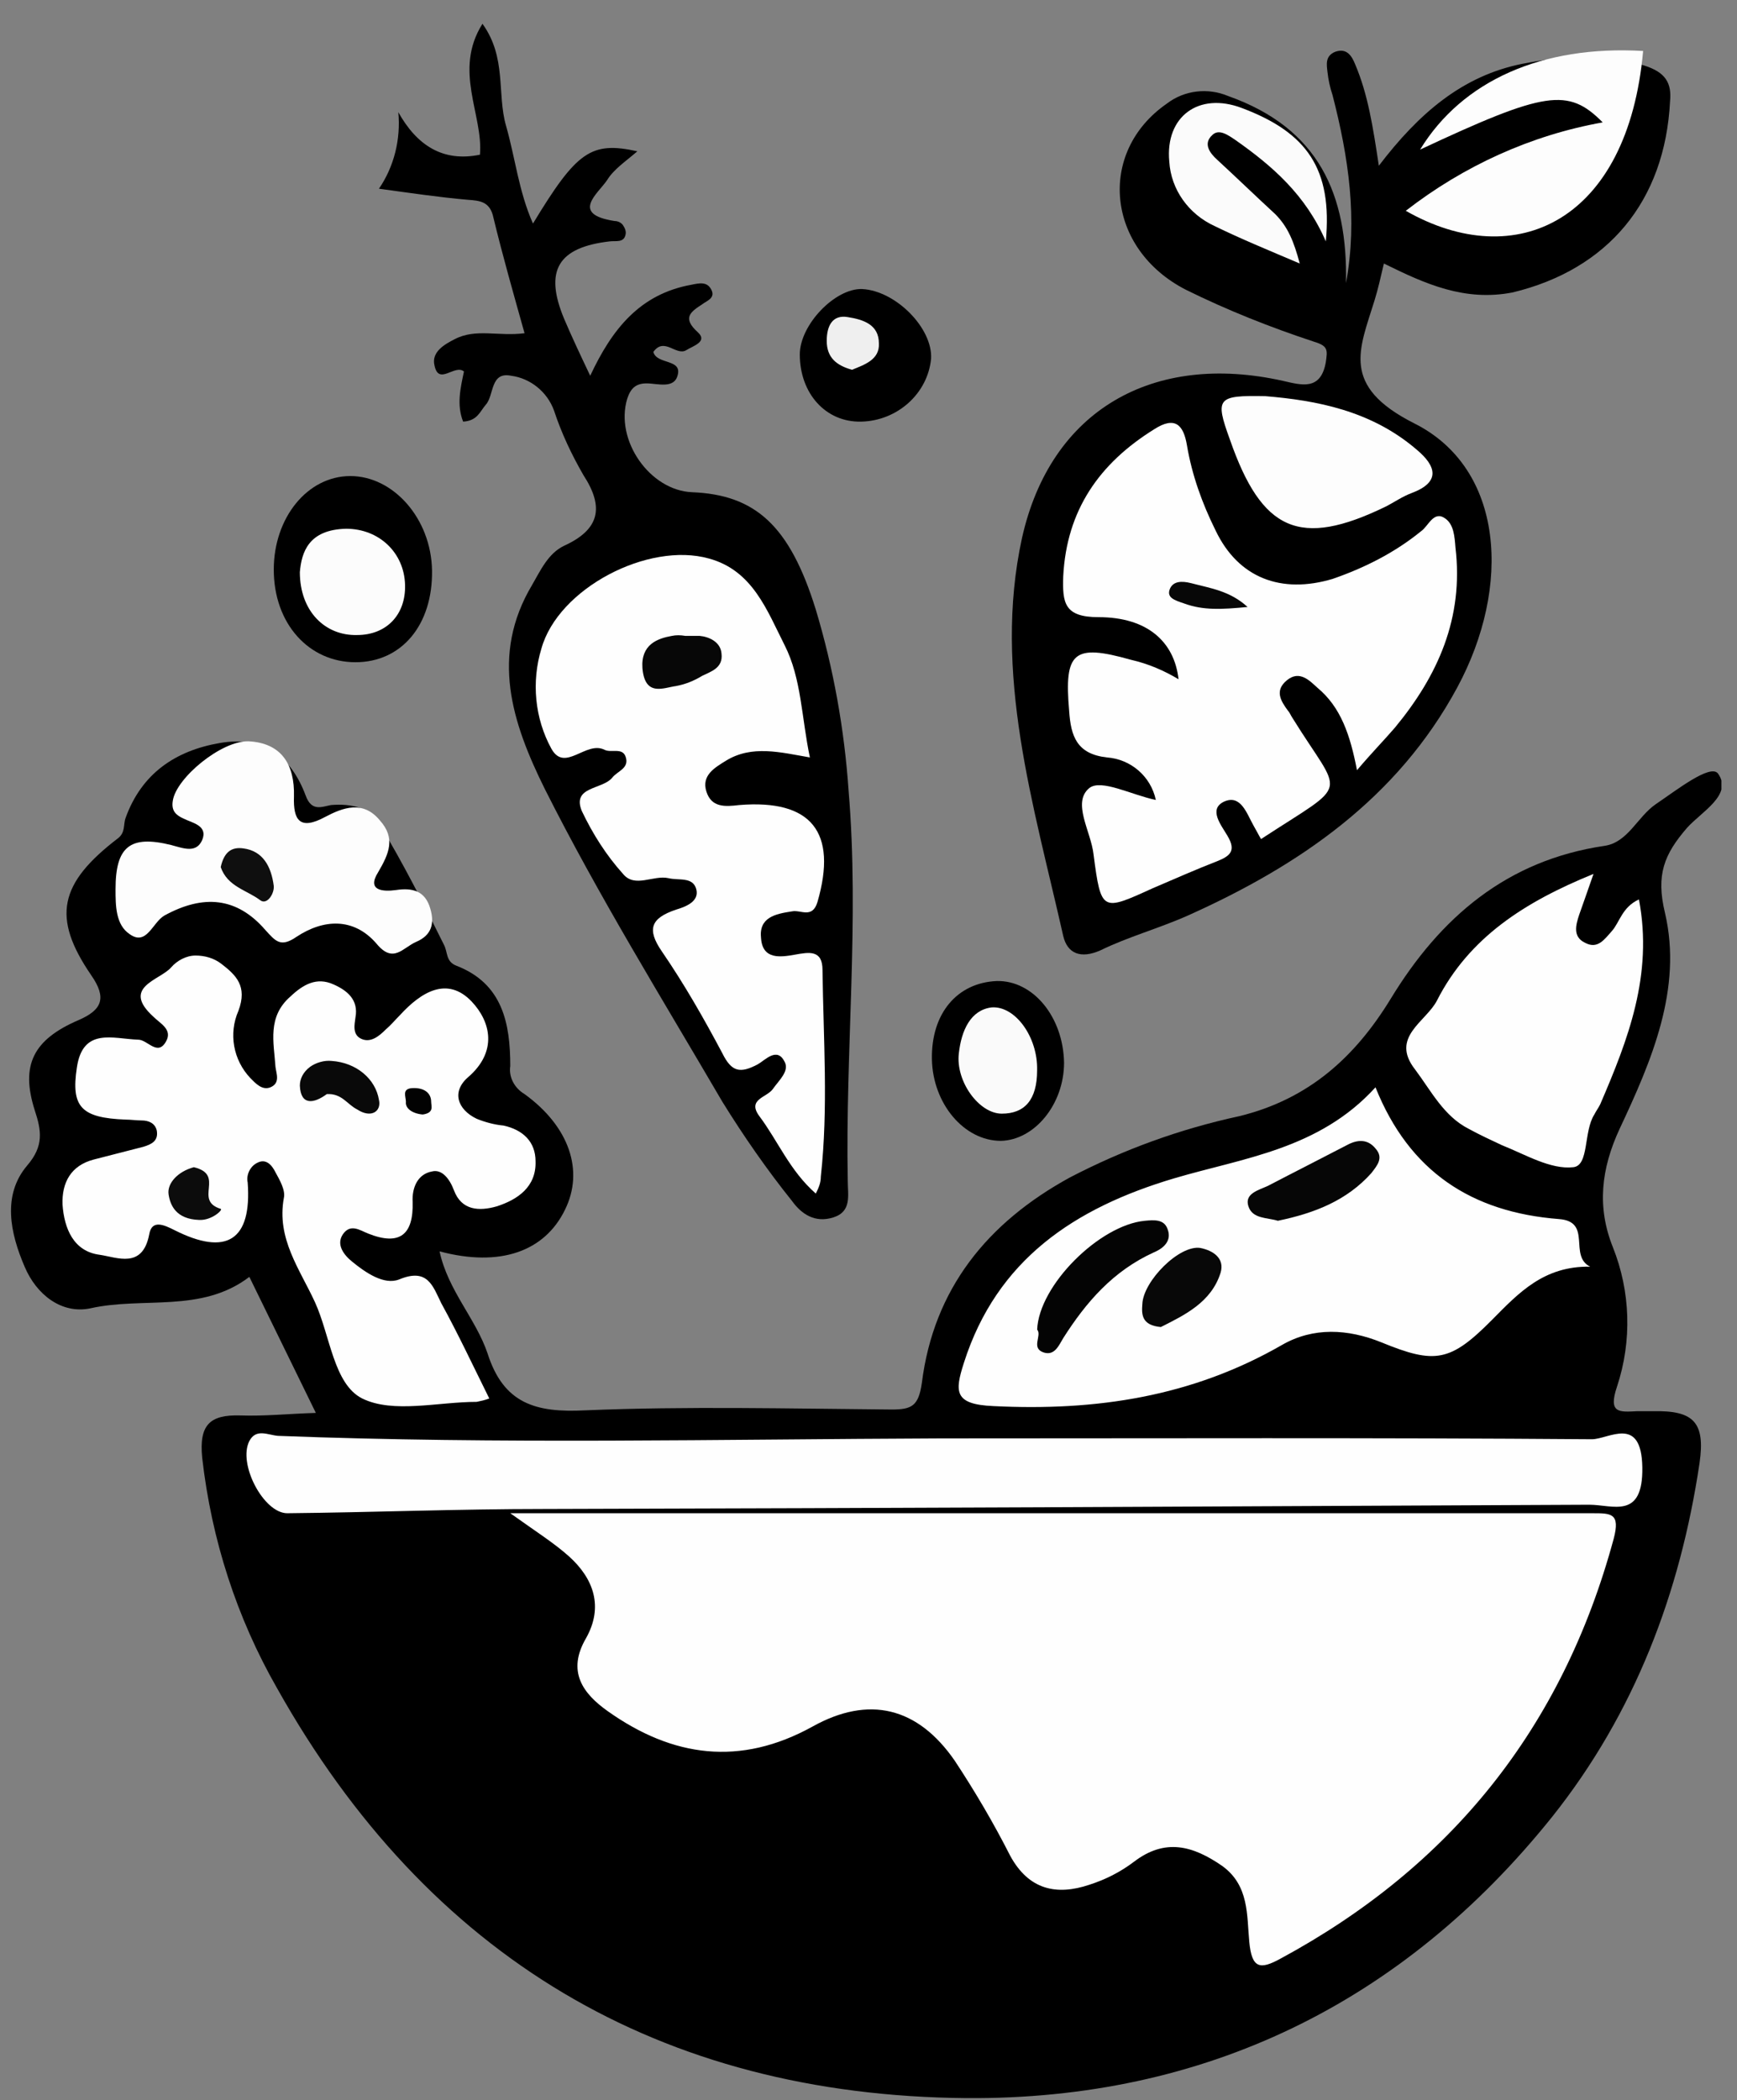
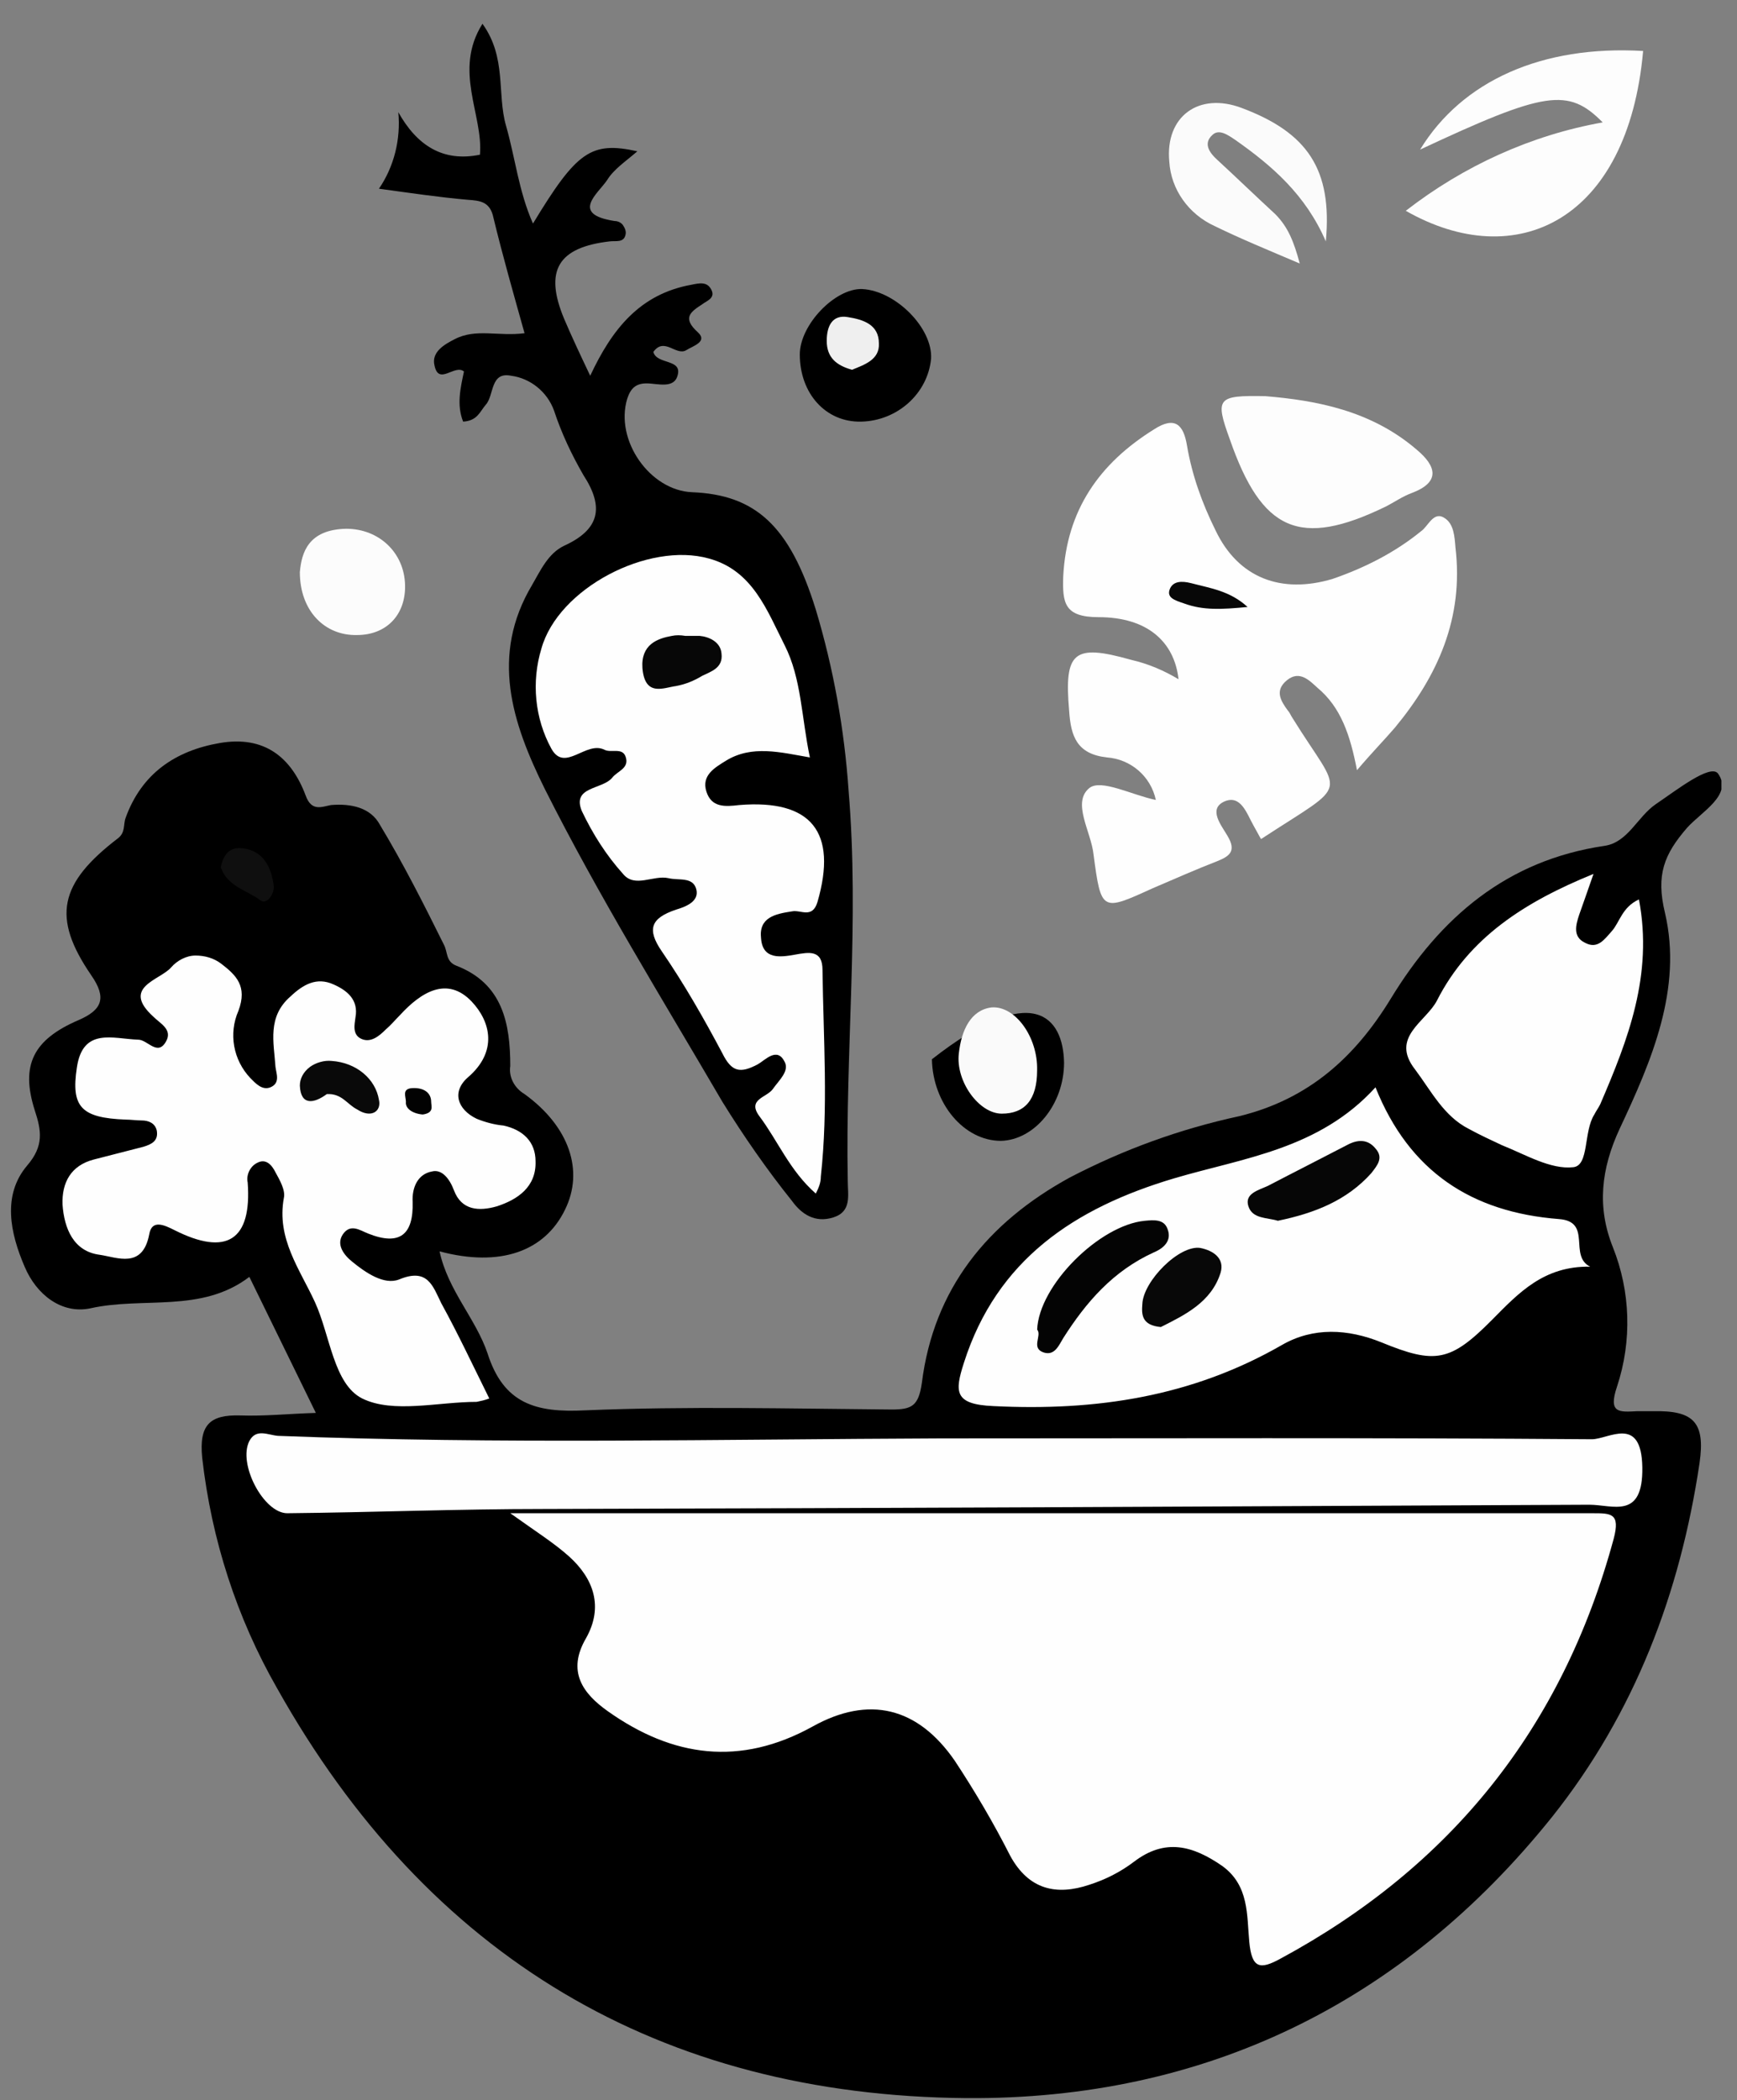
<svg xmlns="http://www.w3.org/2000/svg" width="67" height="81" viewBox="0 0 67 81" fill="none">
  <rect x="0" y="0" width="67" height="81" fill="#808080" stroke="none" />
  <g clip-path="url(#clip0_48_1623)">
    <path d="M12.183 54.491L9.618 49.245C7.768 50.655 5.528 49.999 3.483 50.458C2.379 50.688 1.405 49.933 0.95 48.852C0.399 47.573 0.074 46.097 1.048 44.95C1.697 44.196 1.6 43.606 1.34 42.819C0.788 41.081 1.275 40.097 3.028 39.343C3.937 38.95 4.132 38.491 3.515 37.606C1.989 35.376 2.281 34.065 4.554 32.327C4.846 32.097 4.749 31.802 4.846 31.54C5.463 29.835 6.762 28.95 8.482 28.655C10.203 28.36 11.242 29.212 11.793 30.688C12.021 31.311 12.41 31.114 12.768 31.048C13.547 30.983 14.293 31.147 14.65 31.802C15.559 33.31 16.338 34.852 17.118 36.425C17.28 36.72 17.183 37.081 17.605 37.245C19.39 37.933 19.682 39.474 19.682 41.114C19.617 41.54 19.845 41.966 20.234 42.196C21.955 43.442 22.539 45.147 21.793 46.655C21.013 48.261 19.293 48.884 16.955 48.261C17.28 49.77 18.351 50.852 18.806 52.196C19.423 54.13 20.656 54.491 22.572 54.392C26.5 54.228 30.46 54.327 34.389 54.36C35.168 54.36 35.428 54.228 35.557 53.343C36.012 49.704 38.09 47.147 41.271 45.409C43.349 44.327 45.524 43.54 47.797 43.048C50.491 42.392 52.277 40.753 53.64 38.524C55.556 35.376 58.12 33.179 61.886 32.622C62.795 32.491 63.152 31.507 63.866 31.015C64.645 30.491 65.977 29.442 66.269 29.835C66.853 30.655 65.619 31.311 65.067 31.933C64.191 32.95 63.866 33.737 64.223 35.212C64.905 38.13 63.704 40.917 62.47 43.54C61.756 45.081 61.594 46.556 62.211 48.097C62.892 49.802 62.957 51.704 62.373 53.474C62.016 54.524 62.47 54.458 63.152 54.425C63.347 54.425 63.574 54.425 63.769 54.425C65.327 54.392 65.782 54.852 65.555 56.425C64.808 61.442 63.055 66.065 59.873 70.065C54.095 77.278 46.433 80.983 37.278 80.917C25.461 80.819 16.501 75.474 10.69 65.114C9.131 62.392 8.158 59.376 7.8 56.228C7.671 54.95 8.093 54.556 9.261 54.589C10.203 54.622 11.112 54.524 12.183 54.491Z" fill="black" />
-     <path d="M53.38 10.163C53.25 10.72 53.153 11.147 53.023 11.573C52.438 13.474 51.692 14.884 54.549 16.327C58.022 18.065 58.314 22.622 56.204 26.524C53.899 30.786 50.133 33.376 45.816 35.31C44.712 35.802 43.511 36.13 42.439 36.655C41.693 36.983 41.173 36.786 41.011 36.097C39.875 31.048 38.284 25.966 39.42 20.753C40.524 15.802 44.485 13.573 49.484 14.688C50.198 14.851 50.945 15.081 51.14 13.966C51.205 13.507 51.237 13.343 50.685 13.179C48.997 12.622 47.342 11.966 45.751 11.179C42.667 9.606 42.309 5.868 45.004 3.999C45.686 3.474 46.595 3.376 47.374 3.704C50.88 4.95 51.984 7.507 51.919 10.917C52.373 8.425 52.016 6.065 51.4 3.671C51.302 3.376 51.237 3.081 51.205 2.786C51.172 2.491 51.107 2.163 51.497 1.999C51.951 1.835 52.146 2.163 52.276 2.491C52.763 3.638 52.958 4.884 53.185 6.392C54.711 4.392 56.399 2.917 58.736 2.458C60.262 2.163 61.821 2.032 63.411 2.524C64.255 2.786 64.483 3.212 64.418 3.901C64.223 7.77 62.015 10.393 58.347 11.278C56.496 11.638 54.971 10.95 53.38 10.163Z" fill="black" />
    <path d="M18.61 0.917C19.552 2.229 19.162 3.606 19.519 4.851C19.876 6.097 20.006 7.376 20.558 8.622C22.246 5.835 22.798 5.442 24.584 5.835C24.129 6.229 23.675 6.524 23.415 6.95C23.058 7.474 21.987 8.261 23.707 8.524C23.837 8.524 23.967 8.589 24.032 8.688C24.097 8.786 24.162 8.917 24.129 9.048C24.064 9.376 23.74 9.278 23.512 9.31C21.532 9.54 20.98 10.425 21.759 12.294C22.052 12.983 22.376 13.671 22.766 14.491C23.61 12.688 24.681 11.343 26.662 10.983C26.986 10.917 27.278 10.851 27.441 11.179C27.603 11.507 27.246 11.606 27.084 11.737C26.629 12.032 26.304 12.261 26.921 12.819C27.311 13.179 26.726 13.343 26.467 13.507C26.077 13.737 25.623 12.983 25.201 13.573C25.33 14.065 26.304 13.835 26.142 14.458C26.012 15.015 25.363 14.786 24.941 14.786C24.519 14.786 24.324 14.983 24.194 15.376C23.707 16.983 25.071 18.917 26.694 18.983C29.129 19.081 30.46 20.261 31.466 23.507C32.148 25.77 32.57 28.13 32.732 30.491C33.154 35.507 32.602 40.524 32.7 45.54C32.7 46.097 32.862 46.72 32.148 46.95C31.434 47.179 30.914 46.819 30.557 46.327C29.583 45.114 28.674 43.802 27.863 42.491C25.525 38.491 23.09 34.556 21.013 30.425C19.747 27.868 18.902 25.278 20.526 22.556C20.85 21.999 21.142 21.343 21.759 21.048C23.123 20.425 23.318 19.573 22.506 18.327C22.052 17.54 21.662 16.72 21.37 15.835C21.11 15.114 20.461 14.589 19.714 14.491C18.902 14.327 19.065 15.245 18.74 15.606C18.513 15.868 18.416 16.229 17.864 16.261C17.604 15.606 17.766 14.95 17.896 14.327C17.539 14.032 16.922 14.884 16.76 14.097C16.63 13.573 17.149 13.278 17.539 13.081C18.351 12.655 19.227 12.983 20.233 12.851C19.811 11.343 19.389 9.868 19.032 8.392C18.902 7.77 18.513 7.737 18.026 7.704C16.922 7.606 15.818 7.442 14.617 7.278C15.201 6.425 15.461 5.376 15.364 4.327C16.078 5.606 17.084 6.261 18.513 5.966C18.643 4.425 17.474 2.72 18.61 0.917Z" fill="black" />
-     <path d="M10.56 21.966C10.56 19.966 11.859 18.36 13.515 18.36C15.171 18.36 16.631 19.999 16.664 21.999C16.696 24.097 15.495 25.54 13.71 25.54C11.924 25.54 10.56 24.065 10.56 21.966Z" fill="black" />
-     <path d="M35.946 40.852C35.914 39.081 36.92 37.901 38.446 37.835C39.842 37.802 41.011 39.212 41.043 40.983C41.043 42.589 39.907 43.966 38.608 43.999C37.18 43.999 35.978 42.556 35.946 40.852Z" fill="black" />
+     <path d="M35.946 40.852C39.842 37.802 41.011 39.212 41.043 40.983C41.043 42.589 39.907 43.966 38.608 43.999C37.18 43.999 35.978 42.556 35.946 40.852Z" fill="black" />
    <path d="M30.85 13.671C30.85 12.524 32.213 11.114 33.252 11.147C34.55 11.212 35.979 12.655 35.914 13.835C35.784 15.179 34.615 16.229 33.219 16.261C31.856 16.294 30.85 15.179 30.85 13.671Z" fill="black" />
    <path d="M19.683 58.36H61.432C62.147 58.36 62.504 58.36 62.244 59.343C60.264 66.655 55.946 71.999 49.388 75.54C48.609 75.966 48.284 75.933 48.187 74.884C48.09 73.868 48.187 72.72 47.148 71.966C46.012 71.179 44.941 70.884 43.739 71.802C43.22 72.196 42.636 72.491 42.019 72.688C40.753 73.114 39.681 72.884 38.967 71.573C38.318 70.294 37.603 69.081 36.824 67.901C35.396 65.835 33.513 65.376 31.338 66.589C28.546 68.13 25.949 67.769 23.449 65.999C22.475 65.311 21.858 64.458 22.605 63.179C23.287 61.966 22.897 60.884 21.956 60.032C21.371 59.507 20.69 59.081 19.683 58.36ZM18.872 53.934C18.709 53.999 18.547 54.032 18.385 54.065C16.891 54.065 15.171 54.524 13.97 53.934C12.866 53.376 12.736 51.507 12.152 50.228C11.567 48.95 10.658 47.77 10.95 46.196C11.015 45.901 10.788 45.507 10.626 45.212C10.496 44.95 10.268 44.655 9.911 44.852C9.652 44.983 9.489 45.31 9.554 45.606C9.717 47.835 8.743 48.458 6.73 47.442C6.34 47.245 5.853 47.015 5.756 47.606C5.496 48.95 4.522 48.491 3.841 48.392C2.834 48.261 2.477 47.376 2.412 46.458C2.38 45.606 2.737 44.95 3.613 44.72C4.263 44.556 4.879 44.392 5.529 44.228C5.853 44.13 6.113 43.999 6.048 43.606C5.983 43.31 5.724 43.212 5.464 43.212C5.269 43.212 5.042 43.179 4.847 43.179C3.126 43.114 2.737 42.688 2.964 41.179C3.191 39.606 4.36 40.065 5.334 40.097C5.691 40.097 6.081 40.753 6.405 40.163C6.665 39.704 6.178 39.474 5.918 39.212C4.652 38.065 6.178 37.802 6.6 37.31C6.827 37.048 7.184 36.852 7.542 36.852C7.899 36.852 8.256 36.95 8.548 37.179C9.1 37.606 9.554 38.032 9.197 38.983C8.808 39.868 9.002 40.884 9.652 41.573C9.847 41.77 10.106 42.065 10.431 41.934C10.82 41.77 10.658 41.409 10.626 41.147C10.561 40.196 10.301 39.212 11.21 38.425C11.697 37.966 12.216 37.671 12.866 37.966C13.385 38.196 13.84 38.556 13.71 39.245C13.677 39.507 13.58 39.901 13.937 40.065C14.294 40.228 14.619 39.966 14.879 39.704C15.073 39.54 15.236 39.343 15.43 39.147C16.242 38.261 17.248 37.638 18.19 38.622C18.936 39.409 19.196 40.556 18.06 41.54C17.411 42.097 17.638 42.786 18.385 43.147C18.709 43.278 19.066 43.376 19.424 43.409C20.17 43.573 20.657 44.032 20.657 44.786C20.69 45.77 19.975 46.261 19.164 46.524C18.482 46.72 17.8 46.688 17.508 45.901C17.346 45.474 17.054 45.081 16.664 45.179C16.112 45.278 15.885 45.802 15.917 46.36C15.95 47.606 15.43 48.065 14.197 47.573C13.872 47.442 13.515 47.179 13.223 47.606C12.963 47.999 13.255 48.392 13.58 48.655C14.099 49.081 14.814 49.573 15.398 49.343C16.502 48.884 16.697 49.606 17.021 50.261C17.67 51.442 18.222 52.622 18.872 53.934ZM53.056 41.934C54.355 45.179 56.758 46.753 60.134 47.015C61.432 47.114 60.491 48.425 61.335 48.852C59.549 48.819 58.575 49.868 57.569 50.884C55.946 52.524 55.361 52.622 53.284 51.77C51.985 51.245 50.654 51.179 49.453 51.868C45.979 53.868 42.278 54.425 38.318 54.228C36.792 54.163 36.824 53.671 37.181 52.556C38.448 48.589 41.434 46.589 45.298 45.442C47.96 44.655 50.881 44.327 53.056 41.934ZM36.305 55.474C44.681 55.474 53.056 55.442 61.4 55.507C62.049 55.507 63.315 54.556 63.348 56.589C63.38 58.622 62.212 58.032 61.303 58.032C47.862 58.097 34.422 58.163 20.982 58.196C17.67 58.196 14.392 58.327 11.08 58.36C10.171 58.36 9.165 56.458 9.619 55.573C9.879 55.081 10.334 55.343 10.723 55.376C19.261 55.704 27.767 55.507 36.305 55.474ZM63.218 34.688C63.77 37.606 62.796 40.097 61.724 42.589C61.66 42.72 61.562 42.852 61.497 42.983C61.075 43.638 61.303 44.95 60.686 45.015C59.809 45.114 58.835 44.524 57.926 44.163C57.504 43.966 57.082 43.77 56.66 43.54C55.686 43.048 55.199 42.065 54.582 41.245C53.608 39.999 55.004 39.409 55.426 38.589C56.66 36.163 58.803 34.786 61.465 33.704C61.238 34.36 61.075 34.819 60.913 35.278C60.783 35.671 60.653 36.13 61.14 36.36C61.627 36.622 61.887 36.228 62.179 35.901C62.471 35.573 62.569 34.983 63.218 34.688Z" fill="#FEFEFE" />
-     <path d="M4.457 34.294C4.457 32.655 5.009 32.196 6.6 32.589C7.087 32.72 7.574 32.917 7.801 32.392C8.028 31.835 7.411 31.737 7.087 31.573C6.794 31.442 6.6 31.278 6.665 30.884C6.794 29.999 8.548 28.556 9.586 28.589C10.852 28.655 11.372 29.474 11.339 30.72C11.307 31.638 11.567 32.032 12.541 31.507C13.222 31.146 14.002 30.852 14.651 31.638C15.268 32.327 15.008 32.917 14.586 33.638C14.131 34.36 14.781 34.392 15.268 34.327C15.917 34.228 16.404 34.36 16.599 35.048C16.761 35.606 16.664 36.065 16.047 36.327C15.527 36.556 15.17 37.179 14.521 36.392C13.644 35.376 12.476 35.442 11.437 36.13C10.82 36.556 10.625 36.294 10.236 35.868C9.132 34.589 7.833 34.491 6.34 35.31C5.885 35.573 5.658 36.491 5.009 36.032C4.457 35.671 4.457 34.917 4.457 34.294Z" fill="#FDFDFD" />
    <path d="M45.459 26.196C45.297 24.753 44.258 23.802 42.375 23.802C41.044 23.802 40.979 23.245 41.011 22.229C41.141 19.671 42.407 17.868 44.518 16.556C45.329 16.032 45.654 16.392 45.784 17.179C45.979 18.327 46.368 19.409 46.888 20.458C47.764 22.294 49.42 22.917 51.4 22.327C52.634 21.901 53.803 21.311 54.809 20.491C55.101 20.294 55.296 19.671 55.75 19.999C56.075 20.229 56.107 20.688 56.14 21.114C56.465 23.835 55.458 26.065 53.803 28.065C53.38 28.556 52.926 29.015 52.342 29.704C52.082 28.36 51.725 27.278 50.816 26.524C50.524 26.261 50.134 25.835 49.647 26.229C49.16 26.622 49.387 27.015 49.679 27.409C49.744 27.474 49.777 27.573 49.842 27.671C51.79 30.819 52.147 30.065 48.641 32.36C48.543 32.196 48.446 31.999 48.349 31.835C48.089 31.376 47.861 30.622 47.212 30.917C46.595 31.212 47.115 31.835 47.342 32.228C47.699 32.819 47.44 33.015 46.953 33.212C46.108 33.54 45.297 33.901 44.453 34.261C42.505 35.147 42.472 35.179 42.18 32.95C42.083 32.065 41.336 30.95 42.018 30.392C42.472 30.032 43.641 30.655 44.583 30.852C44.388 29.933 43.609 29.278 42.7 29.212C41.531 29.081 41.304 28.392 41.239 27.409C41.044 25.147 41.401 24.819 43.609 25.442C44.323 25.606 44.907 25.868 45.459 26.196Z" fill="#FEFEFE" />
    <path d="M54.224 8.13C56.464 6.392 59.061 5.212 61.82 4.72C60.489 3.376 59.613 3.507 54.776 5.77C56.399 3.114 59.483 1.737 63.379 1.966C62.794 8.524 58.477 10.556 54.224 8.13ZM48.802 15.278C50.782 15.442 52.893 15.835 54.646 17.343C55.392 17.966 55.587 18.589 54.451 19.015C54.094 19.147 53.769 19.376 53.444 19.54C50.133 21.147 48.672 20.491 47.439 16.95C46.854 15.343 46.952 15.245 48.802 15.278Z" fill="#FDFDFD" />
    <path d="M50.134 10.163C48.9 9.638 47.861 9.212 46.855 8.72C45.848 8.261 45.166 7.31 45.102 6.229C44.939 4.491 46.238 3.54 47.894 4.163C50.426 5.114 51.4 6.524 51.14 9.31C50.361 7.507 49.062 6.392 47.666 5.409C47.374 5.212 47.017 4.95 46.757 5.212C46.4 5.54 46.66 5.901 46.952 6.163C47.699 6.851 48.445 7.573 49.192 8.261C49.679 8.753 49.906 9.31 50.134 10.163Z" fill="#FBFBFB" />
    <path d="M31.467 46.032C30.46 45.147 30.006 43.999 29.291 43.048C28.805 42.392 29.584 42.327 29.811 41.999C30.038 41.671 30.46 41.31 30.265 40.95C29.973 40.36 29.519 40.884 29.227 41.048C28.545 41.409 28.22 41.343 27.863 40.622C27.149 39.278 26.402 37.966 25.526 36.688C24.941 35.835 25.104 35.409 26.078 35.081C26.402 34.983 26.986 34.786 26.857 34.294C26.727 33.802 26.175 33.966 25.785 33.868C25.201 33.737 24.487 34.261 24.032 33.704C23.383 32.983 22.863 32.163 22.442 31.278C22.052 30.327 23.221 30.458 23.61 29.999C23.805 29.737 24.292 29.638 24.13 29.179C24 28.819 23.578 29.048 23.318 28.917C22.604 28.556 21.792 29.802 21.273 28.884C20.623 27.704 20.494 26.294 20.883 25.015C21.532 22.688 25.006 20.884 27.344 21.54C29.032 21.999 29.584 23.54 30.265 24.884C30.915 26.163 30.915 27.671 31.239 29.212C30.103 29.015 28.999 28.72 27.993 29.343C27.571 29.606 27.051 29.901 27.246 30.524C27.441 31.147 27.96 31.114 28.512 31.048C31.304 30.819 32.311 32.097 31.532 34.786C31.337 35.442 30.882 35.081 30.558 35.147C29.908 35.245 29.259 35.376 29.356 36.196C29.421 37.015 30.103 36.917 30.655 36.819C31.207 36.72 31.726 36.622 31.726 37.409C31.759 40.065 31.953 42.72 31.661 45.376C31.661 45.638 31.564 45.835 31.467 46.032Z" fill="#FEFEFE" />
    <path d="M11.566 22.065C11.631 21.311 11.891 20.425 13.352 20.392C14.618 20.392 15.592 21.311 15.624 22.556C15.657 23.704 14.91 24.491 13.774 24.491C12.54 24.524 11.566 23.573 11.566 22.065Z" fill="#FCFCFC" />
    <path d="M40.004 41.278C40.004 42.425 39.517 42.95 38.641 42.95C37.764 42.95 36.855 41.704 36.985 40.622C37.083 39.737 37.44 38.95 38.251 38.852C39.16 38.786 40.037 39.999 40.004 41.278Z" fill="#FAFAFA" />
    <path d="M32.863 14.261C32.278 14.097 31.889 13.802 31.889 13.147C31.889 12.556 32.116 12.13 32.7 12.229C33.317 12.327 33.901 12.524 33.901 13.245C33.934 13.868 33.35 14.065 32.863 14.261Z" fill="#EFEFEF" />
    <path d="M12.605 42.196C12.118 42.556 11.599 42.655 11.566 41.868C11.566 41.606 11.696 41.343 11.956 41.147C12.183 40.983 12.508 40.884 12.8 40.917C13.742 40.983 14.488 41.606 14.618 42.425C14.715 42.852 14.326 43.147 13.774 42.786C13.384 42.589 13.19 42.163 12.605 42.196Z" fill="#090909" />
-     <path d="M7.477 45.015C8.71 45.31 7.444 46.294 8.515 46.622C8.613 46.655 8.158 47.081 7.671 47.048C6.795 47.015 6.568 46.491 6.503 46.065C6.438 45.638 6.86 45.179 7.477 45.015Z" fill="#0C0C0C" />
    <path d="M16.306 42.983C15.916 42.95 15.624 42.753 15.657 42.491C15.657 42.294 15.494 41.999 15.884 41.966C16.371 41.934 16.631 42.163 16.631 42.491C16.631 42.655 16.76 42.917 16.306 42.983Z" fill="#020202" />
    <path d="M40.006 51.278C40.071 49.573 42.408 47.245 44.161 47.081C44.518 47.048 44.908 47.015 45.038 47.409C45.2 47.835 44.908 48.13 44.518 48.294C42.928 49.015 41.889 50.228 41.012 51.606C40.85 51.868 40.688 52.294 40.266 52.163C39.746 51.999 40.201 51.507 40.006 51.278Z" fill="#040404" />
    <path d="M49.29 47.081C48.868 46.95 48.316 47.015 48.154 46.524C47.992 46.032 48.544 45.901 48.901 45.737C49.907 45.212 50.946 44.688 51.953 44.163C52.374 43.933 52.764 43.933 53.056 44.294C53.381 44.655 53.121 44.95 52.894 45.245C51.953 46.294 50.719 46.786 49.29 47.081Z" fill="#060606" />
    <path d="M44.777 51.179C44.031 51.114 44.031 50.688 44.063 50.294C44.095 49.409 45.491 47.999 46.303 48.13C46.79 48.228 47.245 48.524 47.082 49.081C46.725 50.228 45.686 50.72 44.777 51.179Z" fill="#080808" />
    <path d="M8.514 33.442C8.644 32.852 8.936 32.655 9.39 32.72C10.137 32.819 10.461 33.409 10.559 34.163C10.591 34.458 10.299 34.917 10.04 34.72C9.52 34.327 8.773 34.196 8.514 33.442Z" fill="#0F0F0F" />
    <path d="M48.122 23.409C47.115 23.507 46.401 23.54 45.687 23.278C45.297 23.147 44.973 23.048 45.135 22.688C45.265 22.425 45.557 22.392 45.947 22.491C46.693 22.688 47.44 22.786 48.122 23.409ZM26.436 24.524H26.988C27.345 24.556 27.799 24.753 27.831 25.212C27.896 25.77 27.41 25.901 27.085 26.065C26.76 26.261 26.436 26.392 26.078 26.458C25.591 26.524 24.877 26.884 24.78 25.77C24.715 24.852 25.364 24.622 25.916 24.524C26.078 24.491 26.241 24.491 26.436 24.524Z" fill="#070707" />
  </g>
  <defs>
    <clipPath id="clip0_48_1623">
      <rect width="66" height="80" fill="white" transform="translate(0.398 0.917)" />
    </clipPath>
  </defs>
</svg>